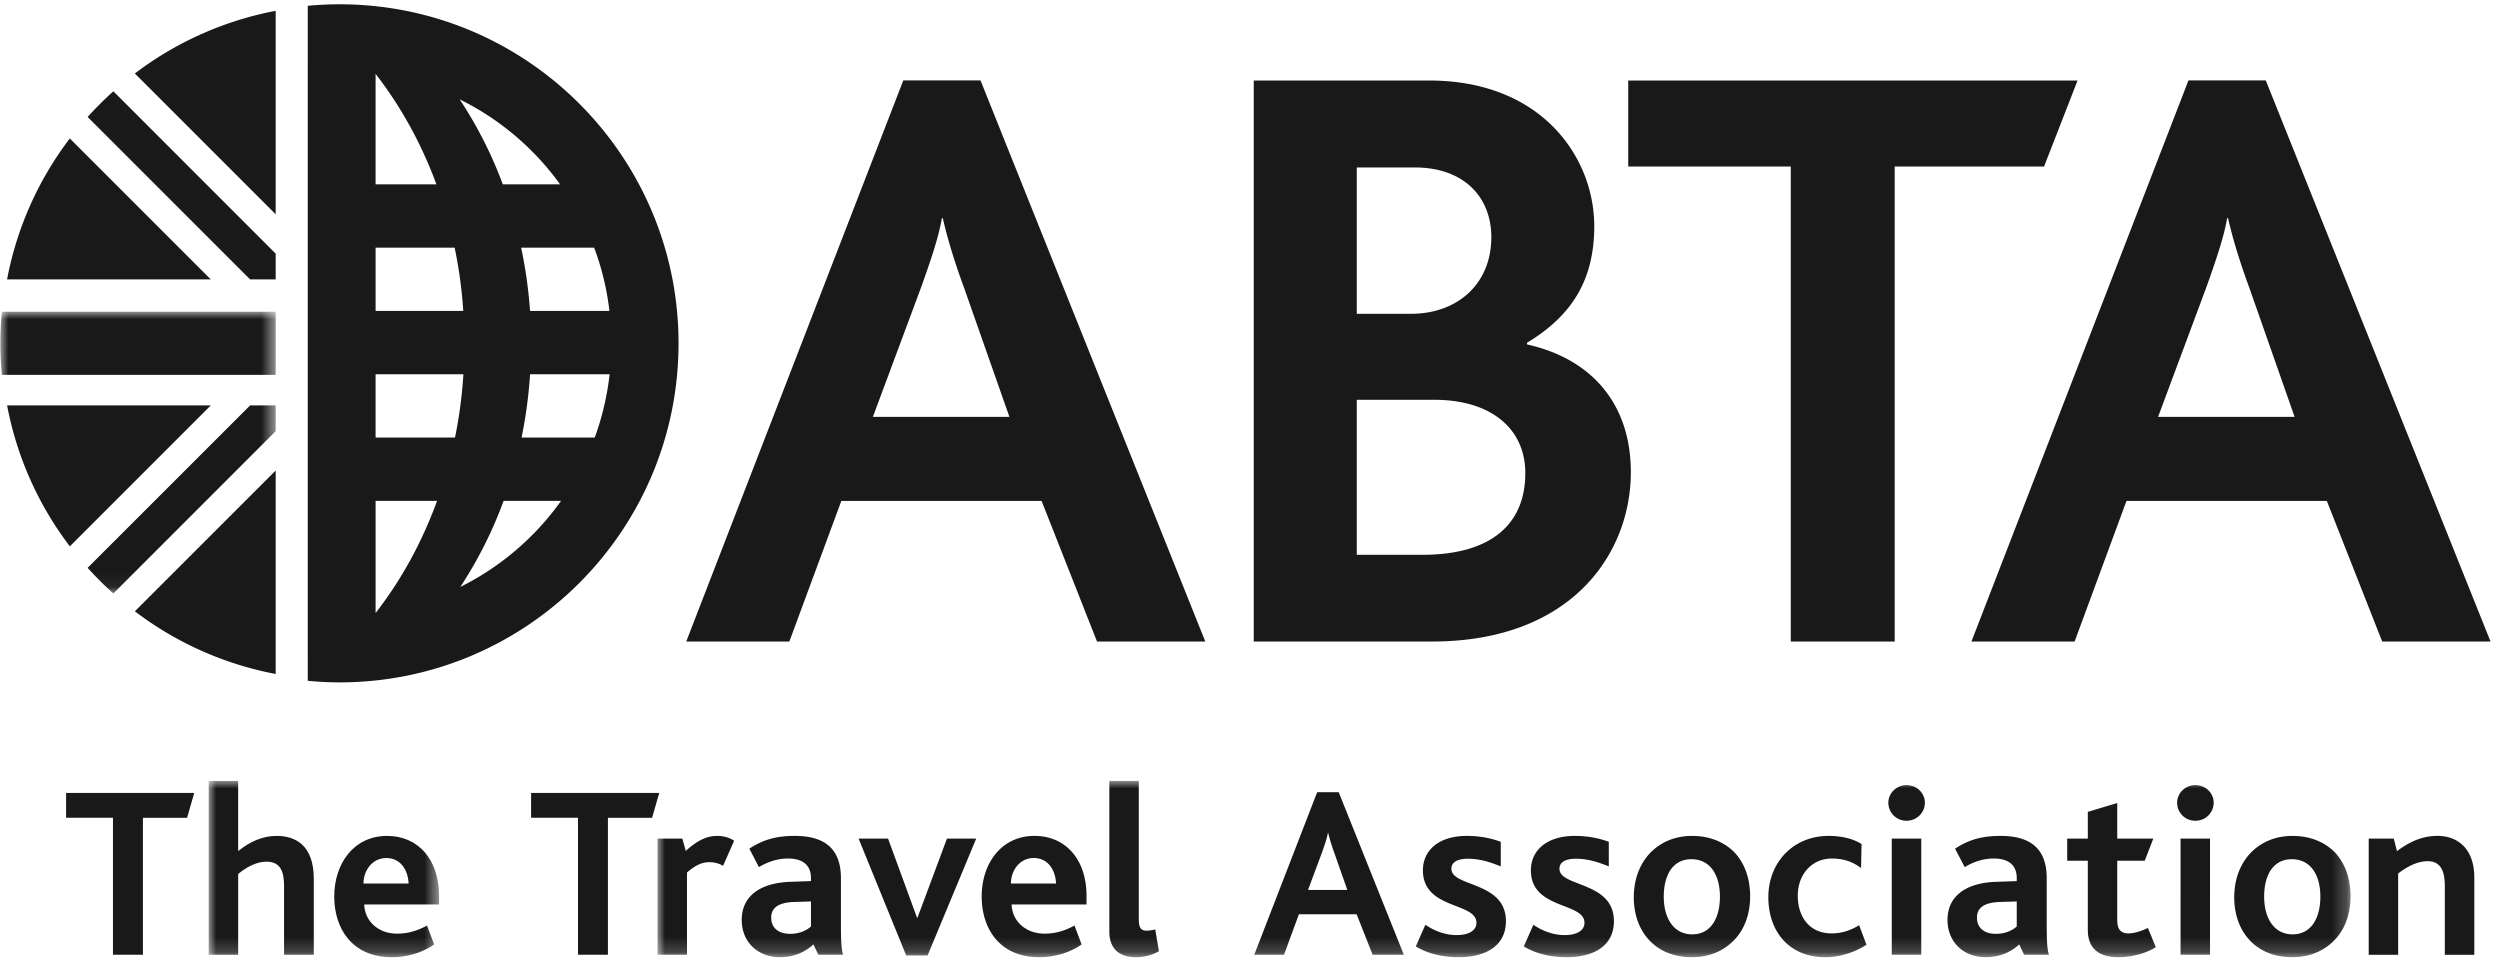
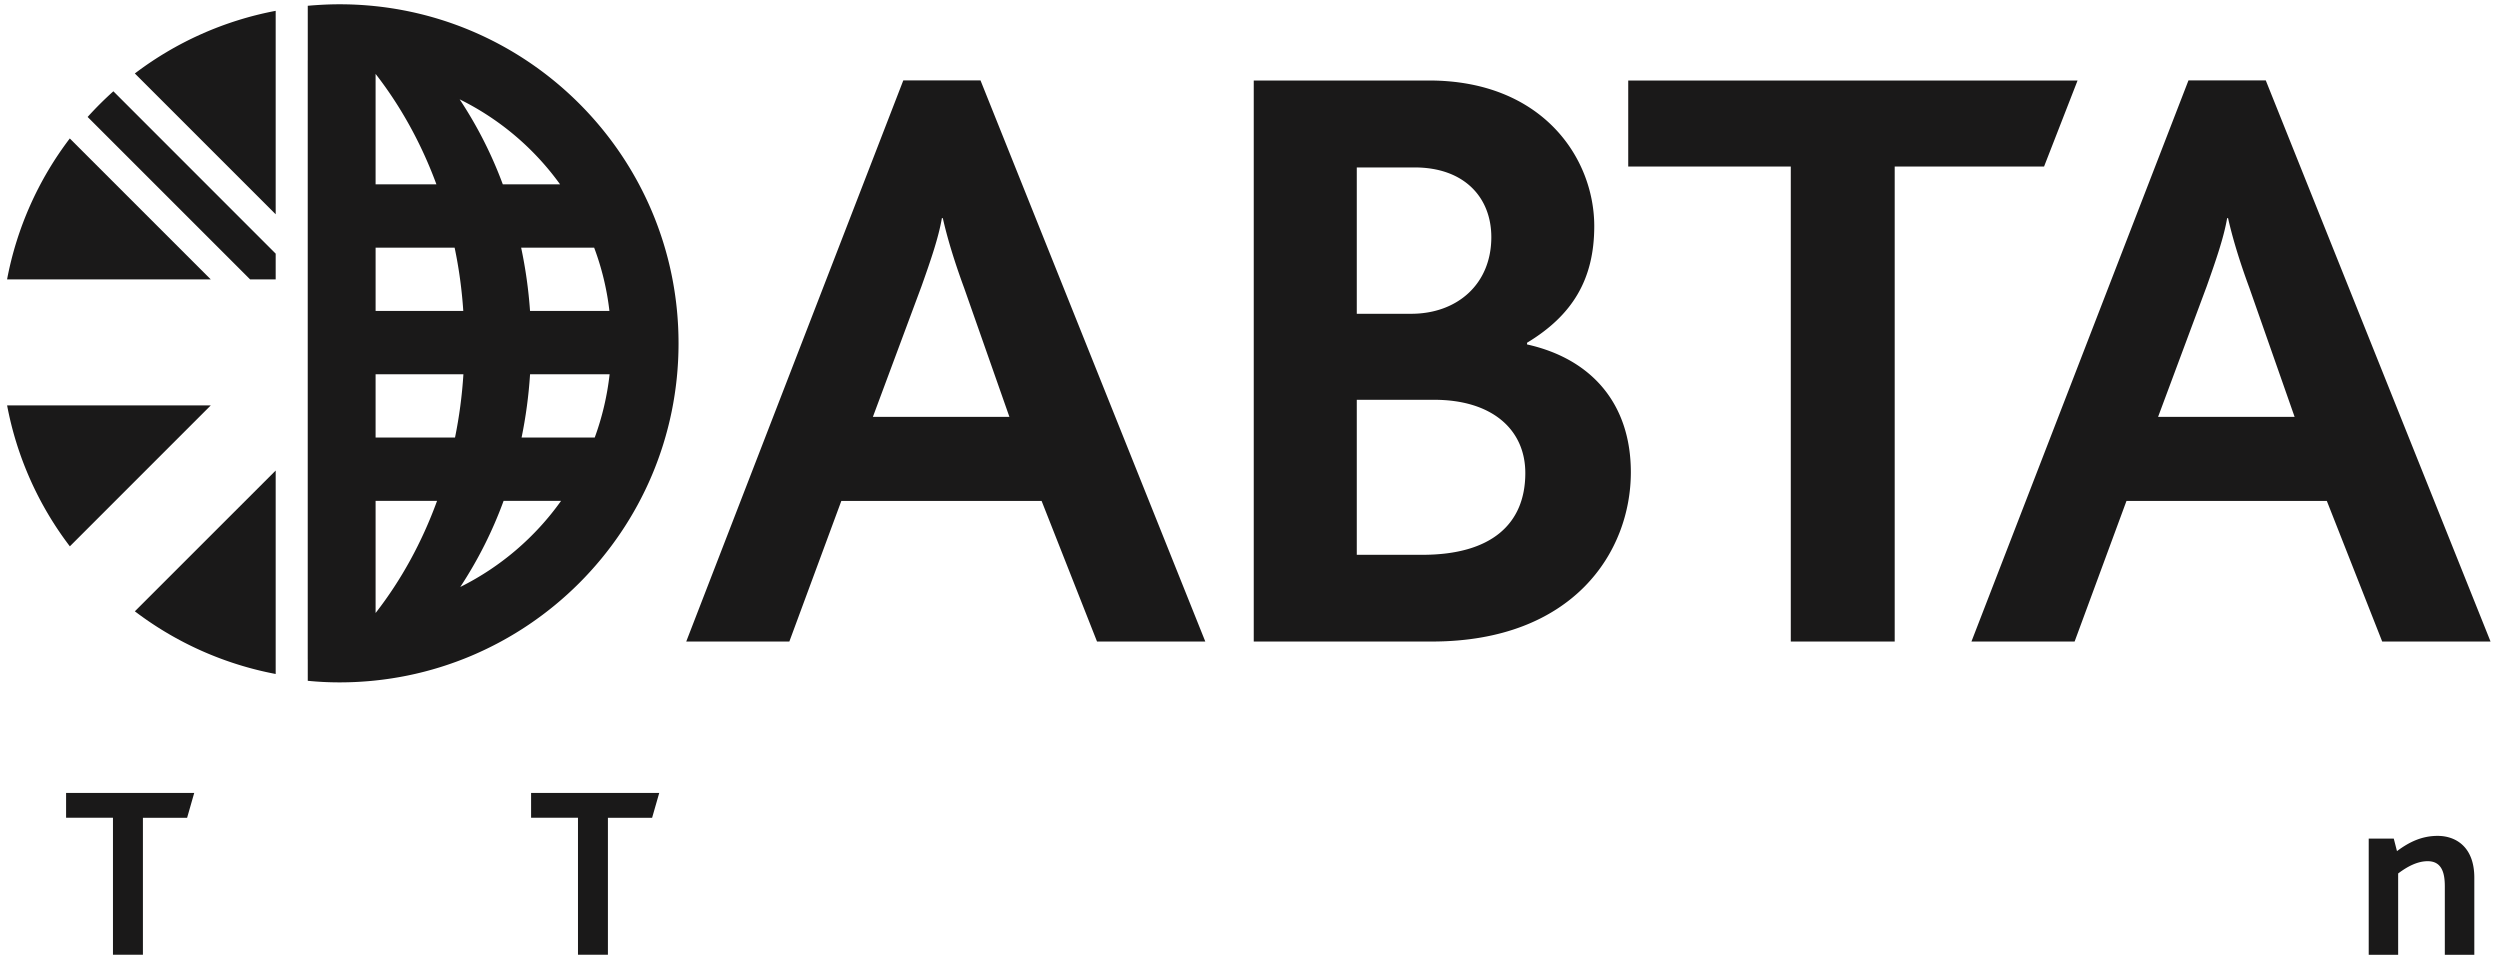
<svg xmlns="http://www.w3.org/2000/svg" xmlns:xlink="http://www.w3.org/1999/xlink" width="168" height="65">
  <defs>
    <path id="a" d="M0 0h15.481v11.808H0z" />
-     <path id="c" d="M0 0h113.772v11.81H0z" />
-     <path id="e" d="M0 0h18.466v18.936H0z" />
+     <path id="e" d="M0 0h18.466H0z" />
  </defs>
  <g fill="none" fill-rule="evenodd">
    <path fill="#1a1919" d="M12.574 54.954h-2.97v9.205H7.591v-9.205h-3.15v-1.667h8.61z" />
    <g transform="translate(14.024 52.48)">
      <mask id="b" fill="#fff">
        <use xlink:href="#a" />
      </mask>
-       <path fill="#1a1919" d="M5.065 11.681V7.127c0-.875-.132-1.703-1.187-1.703-.676 0-1.368.384-1.897.828v5.43H0V0h1.98v4.715c.728-.59 1.584-1.023 2.59-1.023 1.205 0 2.492.58 2.492 2.874v5.115zm6.871-6.501c-.957 0-1.535.855-1.535 1.714h3.034c-.032-.84-.494-1.715-1.499-1.715M10.452 8.3c.03 1.152.99 1.962 2.192 1.962.743 0 1.354-.183 2.03-.544l.479 1.27c-.876.608-1.913.857-2.837.857-2.724 0-3.879-1.98-3.879-4.075 0-2.226 1.32-4.077 3.548-4.077 2.113 0 3.496 1.603 3.496 4.026v.58h-5.03" mask="url(#b)" />
    </g>
    <path fill="#1a1919" d="M43.822 54.954h-2.97v9.205H38.84v-9.205h-3.151v-1.667H44.3z" />
    <g transform="translate(44.185 52.478)">
      <mask id="d" fill="#fff">
        <use xlink:href="#c" />
      </mask>
-       <path fill="#1a1919" d="M4.406 5.706a1.8 1.8 0 0 0-.908-.246c-.493 0-.924.182-1.517.694v5.527H0V3.876h1.668l.23.827c.791-.71 1.403-1.008 2.13-1.008.394 0 .825.116 1.12.328zM10.312 8.1l-1.124.035c-1.07.033-1.548.395-1.548 1.055 0 .643.443 1.086 1.269 1.086.694 0 1.138-.262 1.403-.493zm.495 3.581-.33-.692c-.511.46-1.22.855-2.261.855-1.434 0-2.557-.973-2.557-2.509 0-1.614 1.271-2.49 3.266-2.554l1.387-.05v-.197c0-.96-.66-1.32-1.535-1.32-.808 0-1.469.281-1.963.578L6.17 4.554c1.04-.694 2.013-.86 3.053-.86 1.93 0 3.102.793 3.102 2.84v3.082c0 1.124.033 1.705.148 2.065zm7.341.048h-1.437l-3.199-7.853h1.98l1.946 5.314h.033l1.979-5.314h1.966zm7.134-6.548c-.958 0-1.534.856-1.534 1.715h3.034c-.033-.84-.494-1.715-1.5-1.715m-1.485 3.12c.032 1.151.989 1.962 2.194 1.962.743 0 1.353-.183 2.03-.544l.478 1.27c-.875.608-1.915.857-2.839.857-2.721 0-3.876-1.98-3.876-4.075 0-2.226 1.319-4.077 3.547-4.077 2.11 0 3.498 1.602 3.498 4.025V8.3zm8.363 3.546c-1.302 0-1.798-.744-1.798-1.717V0h1.98v9.256c0 .577.116.808.527.808.132 0 .298-.019.578-.084l.247 1.468a3.1 3.1 0 0 1-1.534.398m13.32-7.011c-.197-.545-.329-.99-.413-1.353h-.015c-.067.38-.216.808-.397 1.319l-.941 2.525h2.641zm2.575 6.848-1.073-2.722h-3.88l-1.004 2.722h-1.997L44.327.76h1.45l4.375 10.923zm5.79.163c-1.286 0-2.245-.33-2.887-.725l.642-1.455c.579.398 1.318.694 2.096.694.807 0 1.335-.296 1.335-.827 0-1.4-3.596-.872-3.596-3.524 0-1.355 1.072-2.315 2.955-2.315.84 0 1.631.151 2.276.399v1.65c-.66-.265-1.369-.514-2.21-.514-.678 0-1.108.216-1.108.675 0 1.24 3.664.827 3.664 3.517 0 1.75-1.486 2.425-3.167 2.425m7.257 0c-1.285 0-2.244-.33-2.886-.725l.642-1.455c.578.398 1.321.694 2.096.694.81 0 1.337-.296 1.337-.827 0-1.4-3.6-.872-3.6-3.524 0-1.355 1.077-2.315 2.96-2.315.837 0 1.63.151 2.275.399v1.65c-.662-.265-1.371-.514-2.212-.514-.678 0-1.104.216-1.104.675 0 1.24 3.66.827 3.66 3.517 0 1.75-1.484 2.425-3.168 2.425m17.387 0c-2.543 0-3.842-1.83-3.842-4.027 0-2.374 1.711-4.125 4.04-4.125 1.056 0 1.783.267 2.225.546l-.033 1.616c-.544-.41-1.154-.641-1.96-.641-1.34 0-2.294 1.055-2.294 2.504 0 1.336.724 2.527 2.273 2.527.745 0 1.306-.23 1.852-.547l.491 1.305c-.625.429-1.68.842-2.752.842m4.453-.165h1.982V3.876h-1.982zm.992-9.005a1.21 1.21 0 0 1-1.223-1.208c0-.645.546-1.186 1.223-1.186.691 0 1.233.528 1.233 1.186 0 .66-.542 1.208-1.233 1.208M91.34 8.1l-1.122.035c-1.074.033-1.552.395-1.552 1.055 0 .643.447 1.086 1.27 1.086.694 0 1.138-.262 1.404-.493zm.494 3.581-.329-.692c-.51.46-1.22.855-2.262.855-1.435 0-2.555-.973-2.555-2.509 0-1.614 1.27-2.49 3.264-2.554l1.388-.05v-.197c0-.96-.66-1.32-1.537-1.32-.807 0-1.467.281-1.96.578l-.647-1.238c1.042-.694 2.013-.86 3.058-.86 1.928 0 3.1.793 3.1 2.84v3.082c0 1.124.03 1.705.15 2.065zm6.34.165c-1.516 0-2.058-.776-2.058-1.83V5.362h-1.385V3.878h1.385V2.079l1.978-.594v2.393h2.423l-.576 1.484h-1.847v3.993c0 .611.233.891.739.891.497 0 1.006-.216 1.321-.363l.53 1.288c-.743.476-1.73.675-2.51.675m4.174-.165h1.98V3.876h-1.98zm.991-9.005a1.21 1.21 0 0 1-1.222-1.208c0-.645.548-1.186 1.222-1.186.693 0 1.236.528 1.236 1.186a1.22 1.22 0 0 1-1.236 1.208m6.49 2.584c-1.252 0-1.863 1.06-1.863 2.511 0 1.517.71 2.54 1.91 2.54 1.241 0 1.867-1.073 1.867-2.54 0-1.501-.691-2.51-1.914-2.51m2.839 5.463c-.694.709-1.652 1.122-2.82 1.122-1.088 0-2.013-.346-2.688-.975-.777-.724-1.205-1.797-1.205-3.052 0-1.222.411-2.274 1.136-3.018.694-.692 1.635-1.106 2.77-1.106 1.209 0 2.178.414 2.875 1.122.672.728 1.036 1.75 1.036 2.935 0 1.19-.378 2.244-1.104 2.972M69.48 5.26c-1.25 0-1.86 1.06-1.86 2.511 0 1.517.708 2.54 1.911 2.54 1.238 0 1.863-1.073 1.863-2.54 0-1.501-.692-2.51-1.914-2.51m2.84 5.463c-.692.709-1.652 1.122-2.822 1.122-1.087 0-2.012-.346-2.687-.975-.776-.724-1.206-1.797-1.206-3.052 0-1.222.412-2.274 1.137-3.018.696-.692 1.636-1.106 2.773-1.106 1.204 0 2.177.414 2.87 1.122.674.728 1.04 1.75 1.04 2.935 0 1.19-.38 2.244-1.104 2.972" mask="url(#d)" />
    </g>
    <path fill="#1a1919" d="M164.292 64.16v-4.587c0-.806-.145-1.701-1.152-1.701-.695 0-1.373.364-1.984.825v5.464h-1.978v-7.805h1.684l.215.839c.84-.625 1.681-1.024 2.737-1.024 1.188 0 2.46.714 2.46 2.805v5.185h-1.982M30.93 39.444a28 28 0 0 0 2.912-5.787h3.863a18.36 18.36 0 0 1-6.774 5.787Zm-5.69 1.741v-7.528h4.131c-1.015 2.786-2.41 5.327-4.124 7.528zm4.087-28.799H25.24v-7.42c1.69 2.174 3.074 4.675 4.087 7.42m8.309 0h-3.848a27.8 27.8 0 0 0-2.9-5.711 18.3 18.3 0 0 1 6.748 5.711m-2.018 8.507a31 31 0 0 0-.597-4.251h4.906a18 18 0 0 1 1.026 4.251zm.003 4.258h5.345a18.3 18.3 0 0 1-1 4.252H35.05c.284-1.38.476-2.8.57-4.252Zm-10.38-4.258v-4.251h5.31c.289 1.375.485 2.799.582 4.251H25.24Zm5.9 4.258a31 31 0 0 1-.564 4.252H25.24V25.15h5.902ZM22.814.288c-.72 0-1.431.039-2.132.1v3.67h-.002v40.256h.002v1.436q1.051.106 2.132.106c12.583 0 22.784-10.202 22.784-22.786C45.597 10.488 35.396.288 22.813.288Zm73.564 26.578h-5.202v10.417h4.405c4.636 0 6.92-2.068 6.92-5.494 0-2.924-2.234-4.923-6.123-4.923m-1.31-15.614h-3.892v9.834h3.656c3.098 0 5.385-1.997 5.385-5.148 0-2.685-1.834-4.686-5.15-4.686m1.148 31.86H84.252V5.41h11.782c7.613 0 11.1 5.208 11.1 9.787 0 3.602-1.49 6.008-4.517 7.835v.114c4.354.968 6.976 4.006 6.976 8.585 0 5.38-3.89 11.38-13.378 11.38m41.146-31.92h-10.037v31.921h-6.983V11.191h-10.924V5.41h30.195zm-72.574 8.152c-.694-1.888-1.149-3.436-1.43-4.686h-.062c-.226 1.312-.737 2.798-1.369 4.577l-3.268 8.78h9.175zm8.933 23.769-3.725-9.451H56.538l-3.494 9.45h-6.929l14.587-37.71h5.187l15.107 37.71H73.72Zm77.437-23.769c-.697-1.888-1.15-3.436-1.432-4.686h-.061c-.226 1.312-.742 2.798-1.371 4.577l-3.27 8.78h9.175zm8.927 23.769-3.722-9.451H142.9l-3.486 9.45h-6.933l14.585-37.71h5.193l15.105 37.71h-7.28ZM18.526 18.775v-1.73L7.619 6.135a23 23 0 0 0-1.73 1.724l10.918 10.916z" />
    <g transform="translate(.06 20.948)">
      <mask id="f" fill="#fff">
        <use xlink:href="#e" />
      </mask>
      <path fill="#1a1919" d="M18.466 6.295v1.73L7.559 18.935a22 22 0 0 1-1.73-1.725L16.747 6.295zm0-6.295H.068a22 22 0 0 0-.104 2.121q.002 1.073.104 2.12h18.398z" mask="url(#f)" />
    </g>
    <path fill="#1a1919" d="M4.69 9.304a22.54 22.54 0 0 0-4.214 9.47h13.686zM18.526 14.4V.728a22.6 22.6 0 0 0-9.465 4.21zM9.062 41.08a22.6 22.6 0 0 0 9.464 4.212V31.62zm5.101-13.836H.478a22.5 22.5 0 0 0 4.216 9.47z" />
  </g>
</svg>